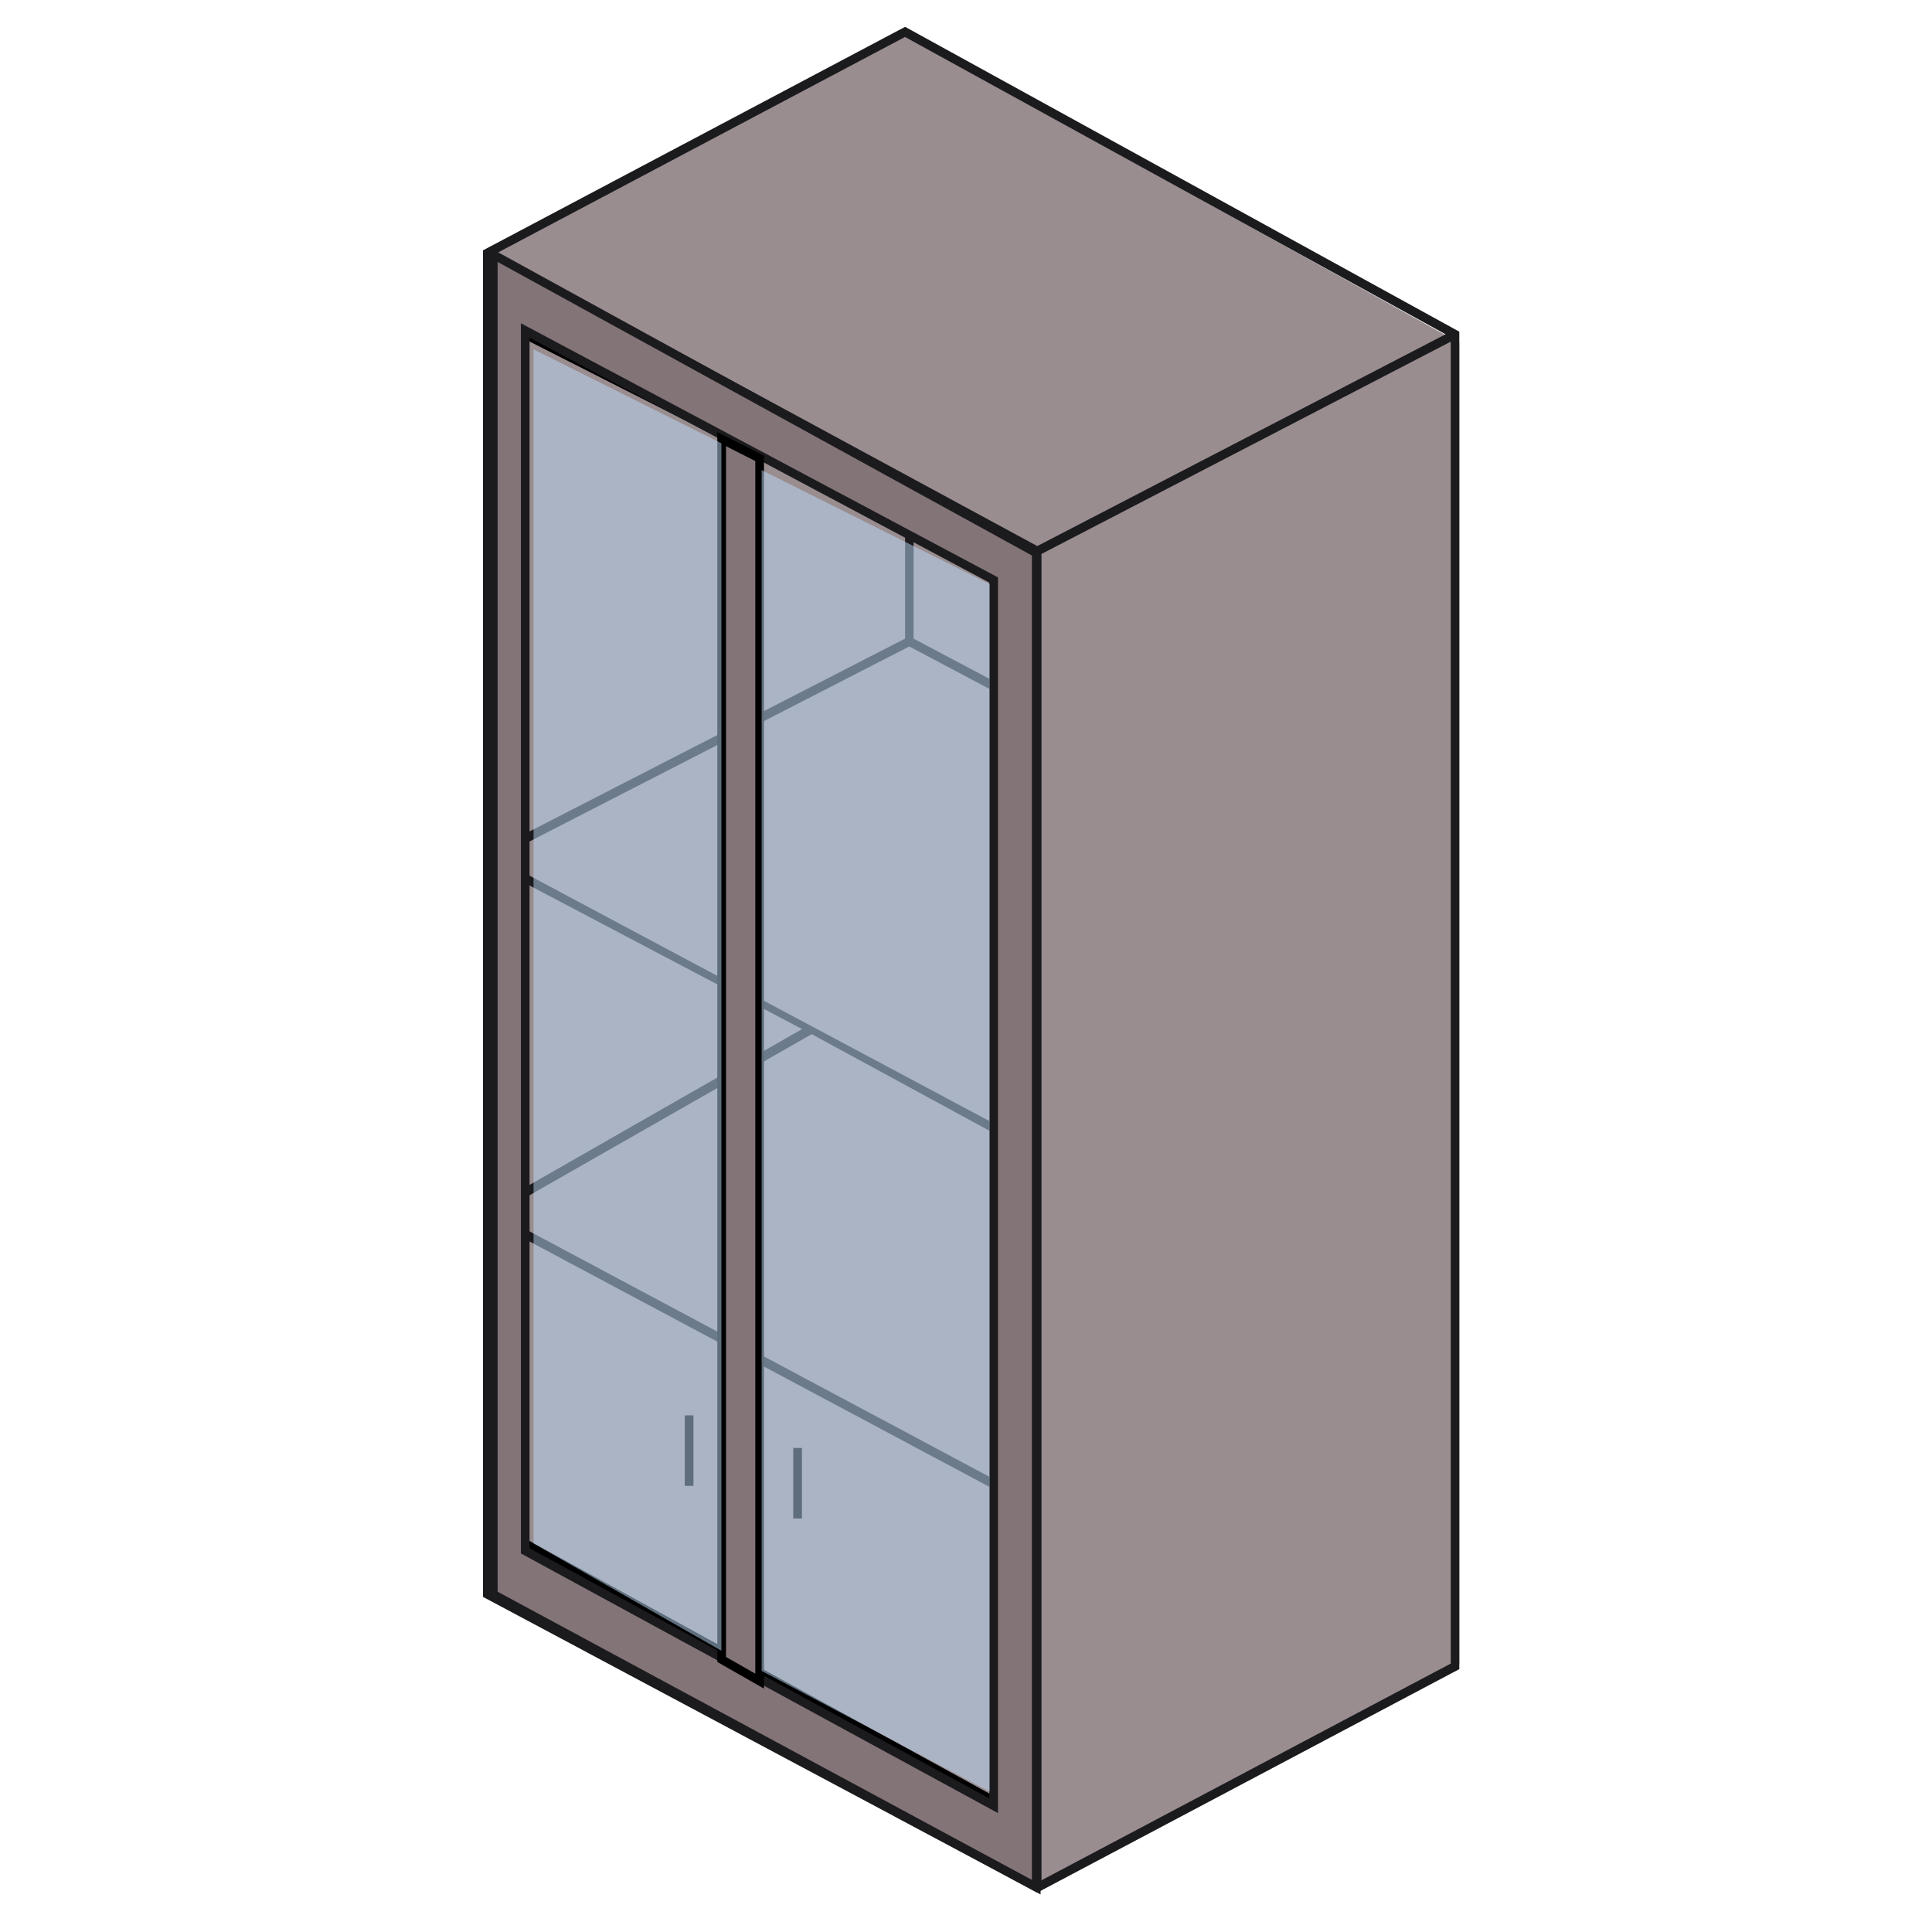
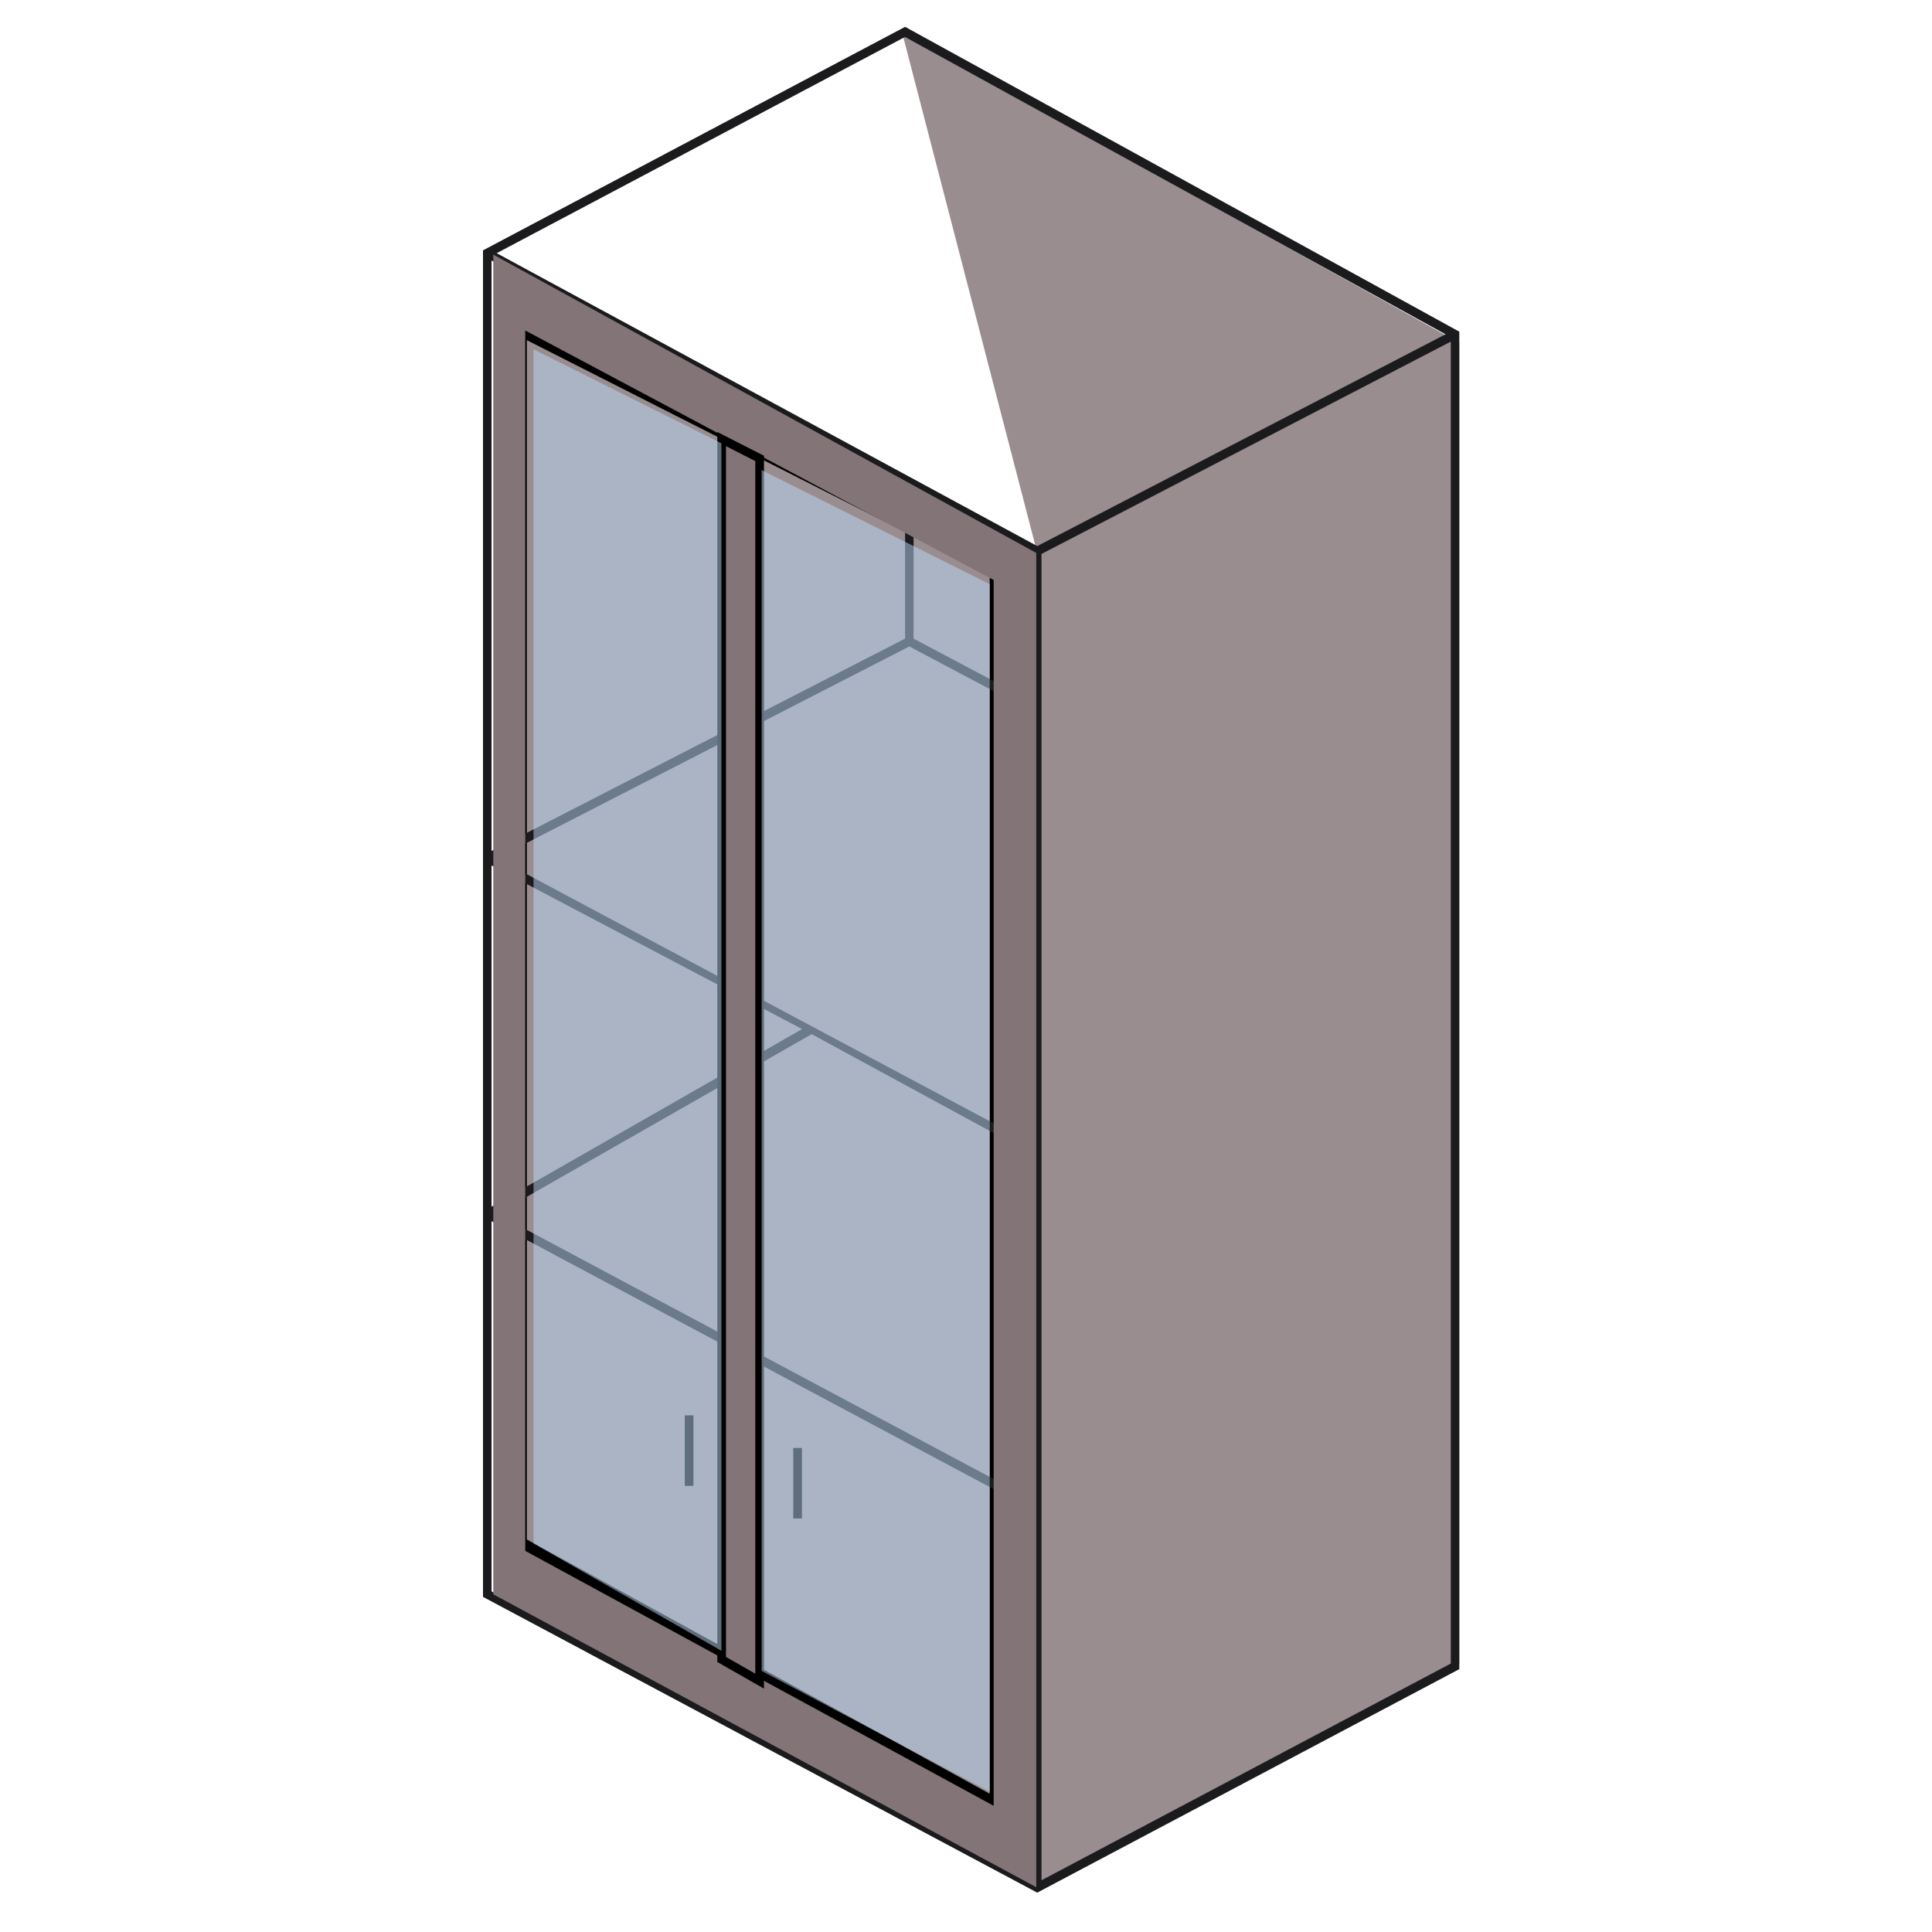
<svg xmlns="http://www.w3.org/2000/svg" width="144" height="144" viewBox="0 0 144 144" fill="none">
-   <path d="M108.767 124.039L77.267 141.039V41.039L36.267 18.539L67.267 2.539L108.767 25.539V124.039Z" fill="#998D90" />
+   <path d="M108.767 124.039L77.267 141.039V41.039L67.267 2.539L108.767 25.539V124.039Z" fill="#998D90" />
  <path d="M38.767 115.039V24.539L74.267 42.539V134.539L38.767 115.039Z" fill="#998D90" stroke="black" />
  <path fill-rule="evenodd" clip-rule="evenodd" d="M67.461 2L108.767 24.72V124.408L77.308 141.067L36 119.022V18.659L67.461 2ZM36.635 19.417V63.425L67.459 47.598V36.119L36.635 19.417ZM68.094 36.463V47.6L76.991 52.312V41.285L68.094 36.463ZM77.627 41.288V140.145L108.133 123.991V25.463L77.627 41.288ZM107.745 24.915L77.312 40.701L37.02 18.871L67.455 2.755L107.745 24.915ZM76.991 140.143V112.554L36.635 91.019V118.608L76.991 140.143ZM37.034 90.478L76.991 111.801V86.043L60.498 77.081L37.034 90.478ZM59.783 76.701L36.635 64.508V89.936L59.783 76.701ZM37.034 63.968L76.991 85.289V53.065L67.774 48.184L37.034 63.968Z" fill="#1B1B1E" />
  <path fill-rule="evenodd" clip-rule="evenodd" d="M36.767 18.977L77.235 41.211V140.66L36.767 118.83V18.977ZM39.148 24.633L74.061 43.229V134.593L39.148 115.592V24.633Z" fill="#837477" />
-   <path d="M77.235 41.211H77.558V41.02L77.391 40.928L77.235 41.211ZM36.767 18.977L36.923 18.693L36.444 18.43V18.977H36.767ZM77.235 140.66L77.082 140.945L77.558 141.202V140.66H77.235ZM36.767 118.83H36.444V119.023L36.614 119.114L36.767 118.83ZM74.061 43.229H74.384V43.035L74.213 42.944L74.061 43.229ZM39.148 24.633L39.3 24.347L38.824 24.094V24.633H39.148ZM74.061 134.593L73.906 134.877L74.384 135.137V134.593H74.061ZM39.148 115.592H38.824V115.784L38.993 115.876L39.148 115.592ZM77.391 40.928L36.923 18.693L36.612 19.26L77.079 41.495L77.391 40.928ZM77.558 140.66V41.211H76.912V140.66H77.558ZM36.614 119.114L77.082 140.945L77.389 140.375L36.921 118.545L36.614 119.114ZM36.444 18.977V118.83H37.091V18.977H36.444ZM74.213 42.944L39.3 24.347L38.995 24.918L73.909 43.514L74.213 42.944ZM74.384 134.593V43.229H73.737V134.593H74.384ZM38.993 115.876L73.906 134.877L74.216 134.308L39.302 115.308L38.993 115.876ZM38.824 24.633V115.592H39.471V24.633H38.824Z" fill="#1B1B1E" />
  <path d="M53.788 123.686L53.788 32.727L56.618 34.167L56.618 125.303L53.788 123.686Z" fill="#837477" stroke="black" stroke-width="0.647" />
  <path d="M59.448 107.922V113.177" stroke="black" stroke-width="0.647" />
  <path d="M51.362 105.492V110.748" stroke="black" stroke-width="0.647" />
  <path opacity="0.5" d="M73.768 43.539L56.768 35.039V124.539L73.768 133.539V43.539Z" fill="#BEDDF9" />
  <path opacity="0.5" d="M53.768 33.039L39.768 26.039V115.039L53.768 123.039V33.039Z" fill="#BEDDF9" />
</svg>